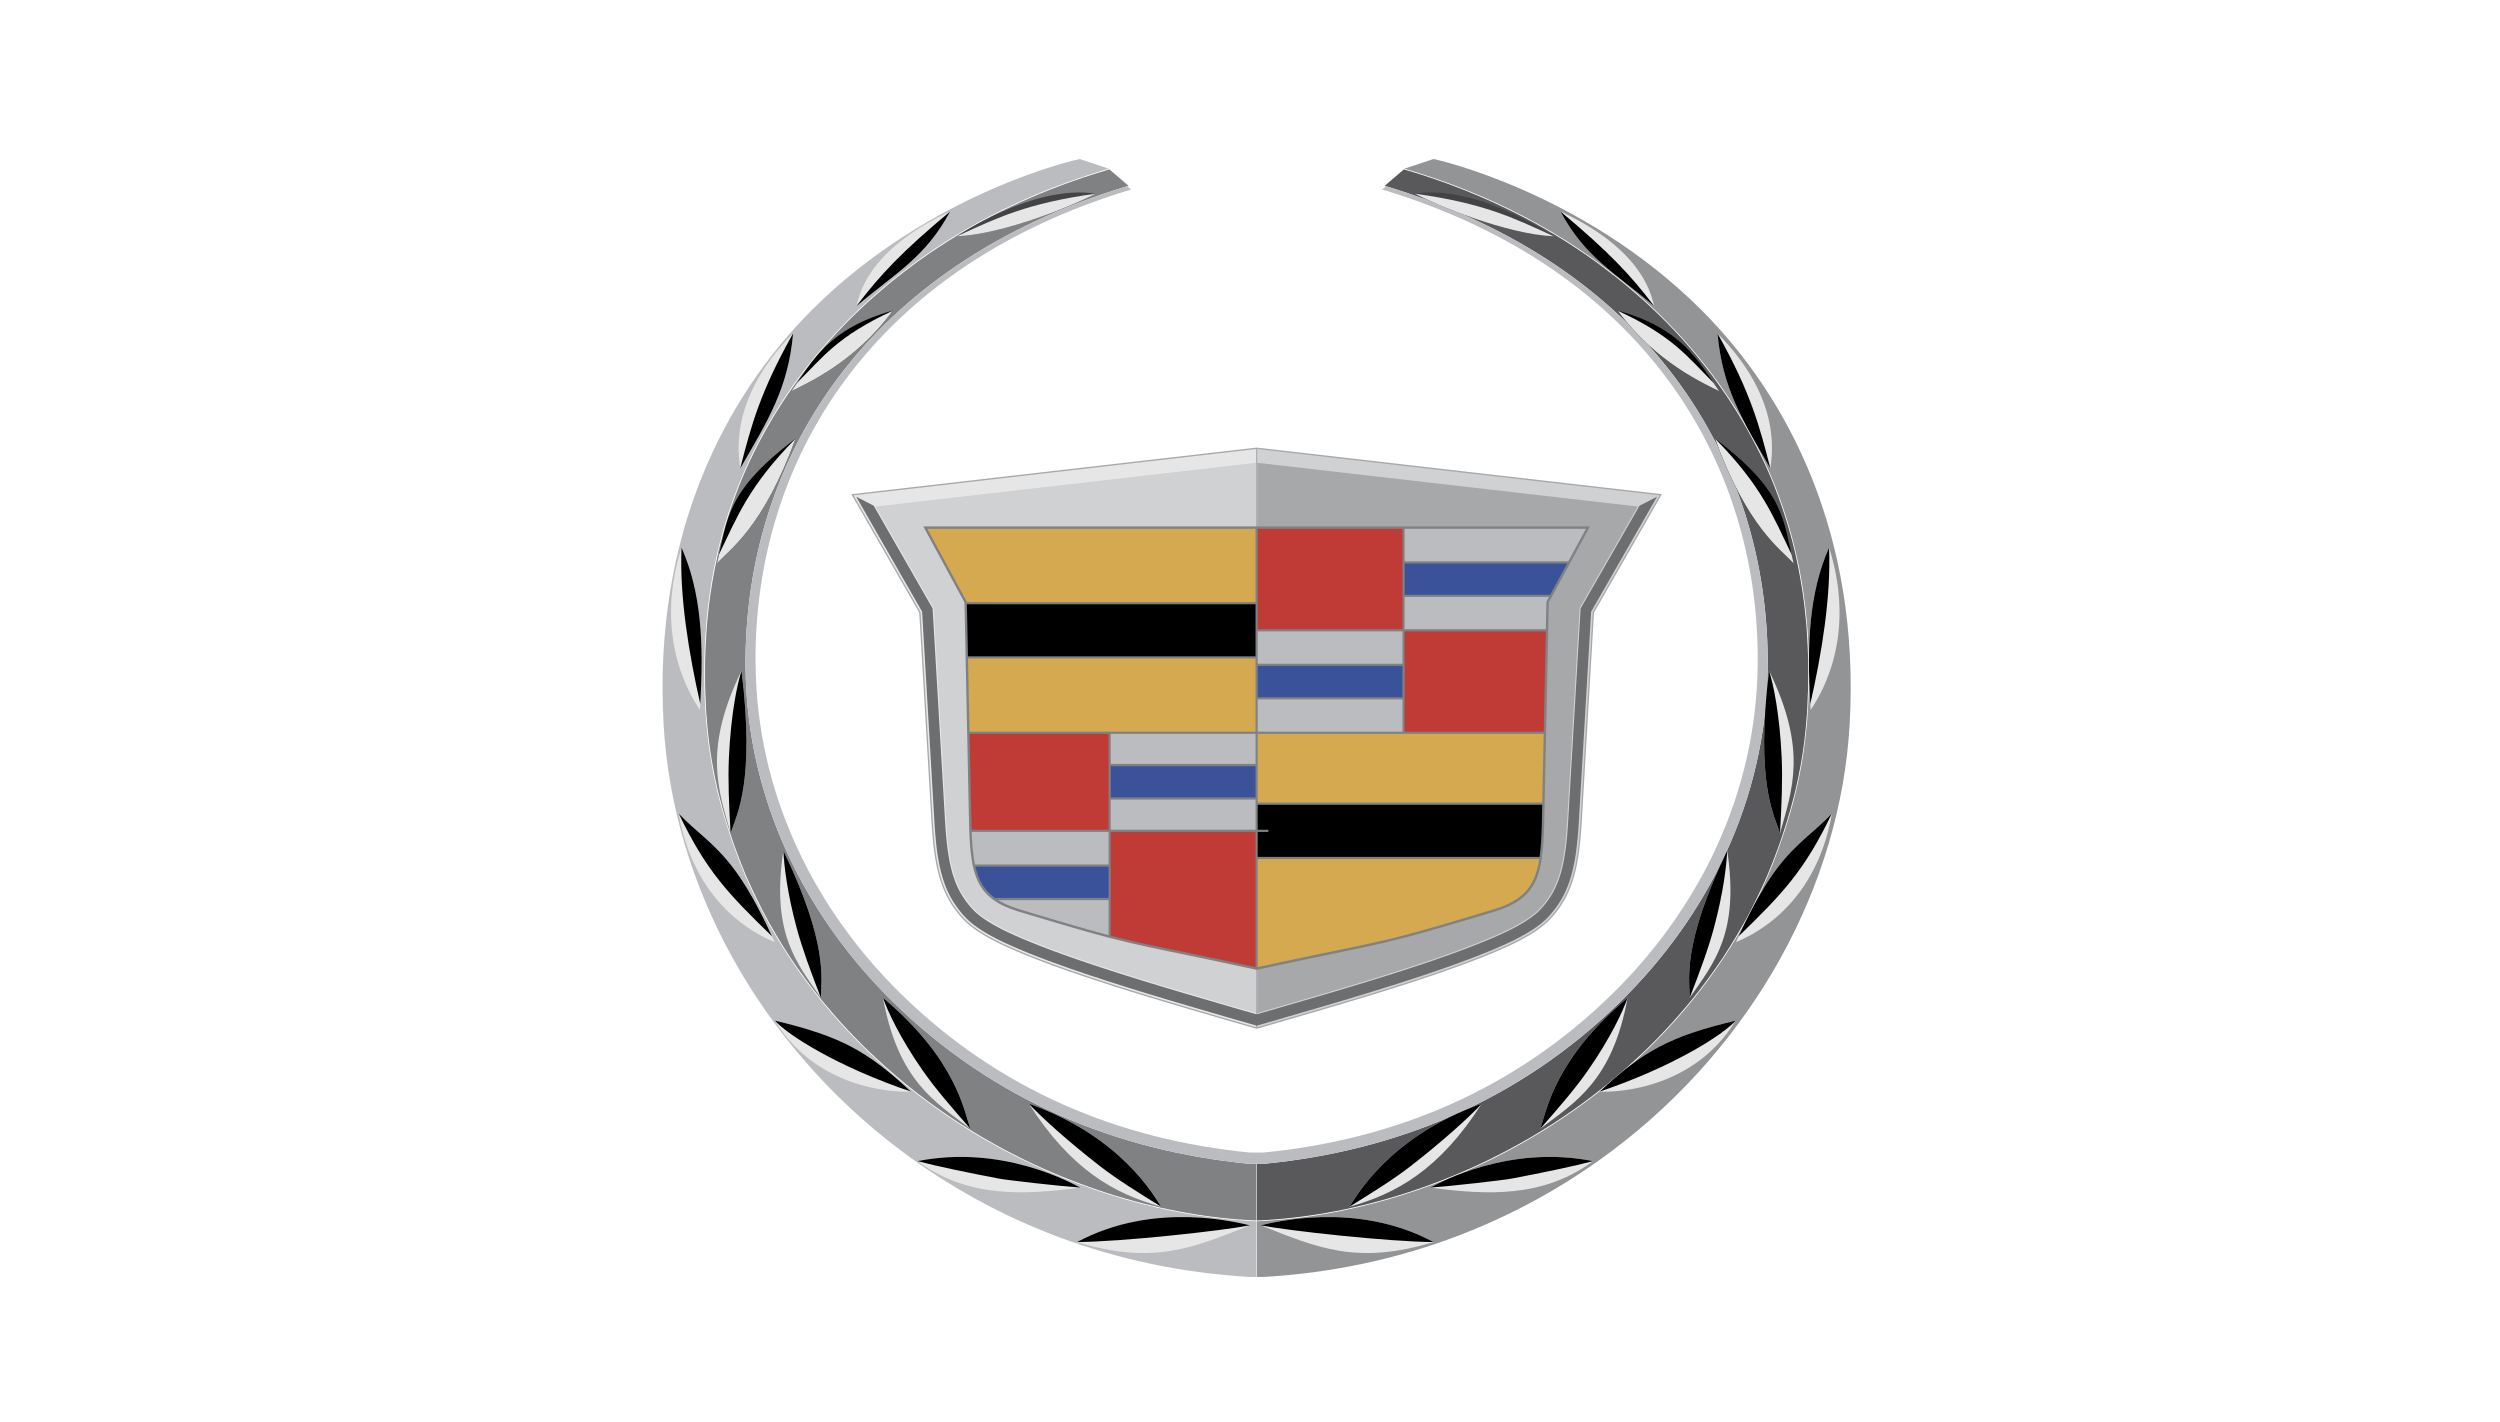
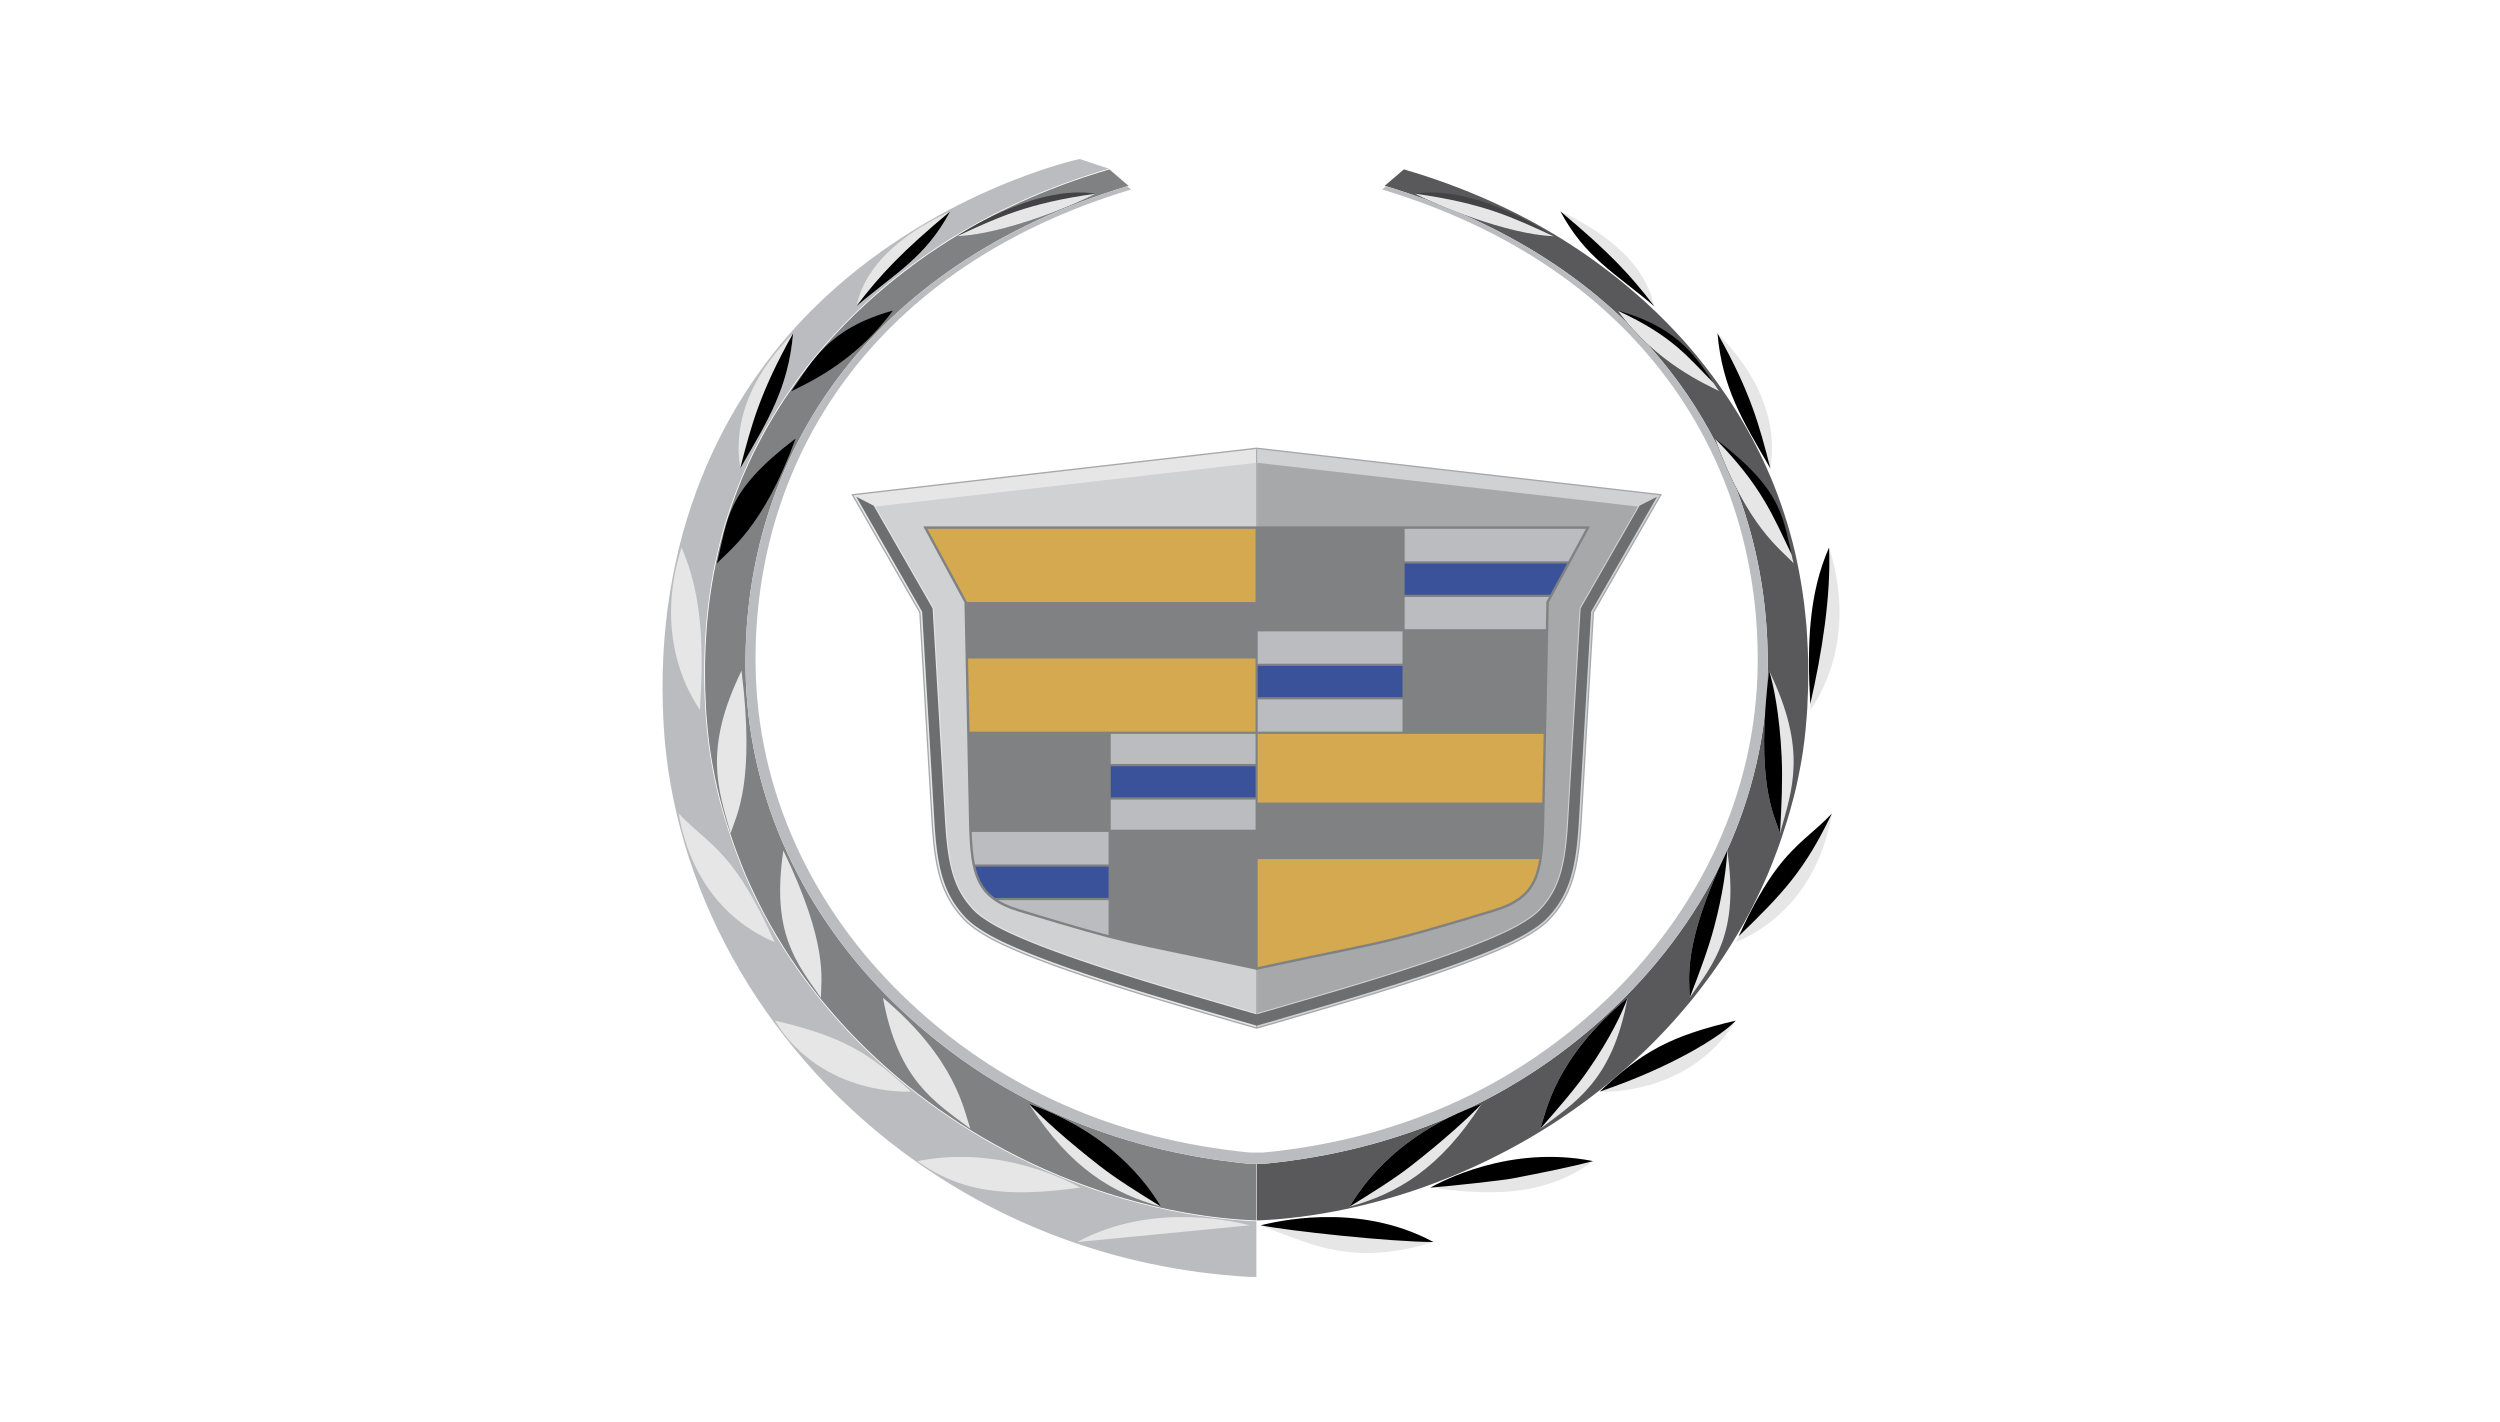
<svg xmlns="http://www.w3.org/2000/svg" width="283" height="161" viewBox="0 0 283 161" fill="none">
  <path fill-rule="evenodd" clip-rule="evenodd" d="M142.276 131.749H143.025C158.137 130.291 172.002 124.549 183.294 113.531C193.256 103.811 199.969 90.594 200.105 75.554C200.317 52.007 186.509 29.969 156.744 21.035L158.92 19.172L159.246 19.271L160.1 19.529L160.995 19.81L161.915 20.113L162.864 20.437L163.838 20.785L164.828 21.159L165.86 21.558L166.903 21.984L167.971 22.438L169.058 22.921L170.154 23.434L171.28 23.978L172.404 24.553L173.558 25.163L174.707 25.805L175.858 26.483L177.026 27.196L178.192 27.947L179.371 28.735L180.549 29.564L181.711 30.432L182.133 30.754L182.553 31.082L182.987 31.414L183.404 31.752L183.826 32.095L184.247 32.442L184.657 32.796L185.073 33.154L185.494 33.519L185.916 33.888L186.332 34.265L186.742 34.646L187.149 35.033L187.57 35.426L187.974 35.826L188.383 36.231L188.791 36.643L189.193 37.06L189.603 37.485L189.997 37.915L190.402 38.352L190.794 38.795L191.189 39.245L191.58 39.7L191.971 40.164L192.349 40.634L192.73 41.111L193.111 41.595L193.488 42.086L193.869 42.584L194.234 43.088L194.6 43.6L195.154 44.4L195.709 45.213L196.241 46.041L196.769 46.883L197.284 47.741L197.783 48.612L198.272 49.499L198.746 50.401L199.208 51.32L199.656 52.255L200.086 53.206L200.506 54.173L200.901 55.158L201.28 56.16L201.647 57.178L201.995 58.214L202.326 59.269L202.636 60.341L202.932 61.433L203.203 62.544L203.445 63.673L203.676 64.822L203.882 65.989L204.071 67.176L204.235 68.383L204.368 69.612L204.492 70.861L204.571 72.13L204.638 73.42L204.683 74.732L204.694 76.065L204.683 77.42L204.668 78.115L204.638 78.799L204.612 79.472L204.586 80.133L204.545 80.785L204.492 81.427L204.438 82.061L204.383 82.684L204.316 83.301L204.248 83.909L204.164 84.51L204.086 85.103L203.991 85.691L203.893 86.272L203.788 86.848L203.676 87.418L203.57 87.986L203.445 88.55L203.328 89.109L203.19 89.665L203.057 90.218L202.906 90.768L202.758 91.319L202.608 91.866L202.443 92.413L202.284 92.961L202.108 93.508L201.93 94.055L201.753 94.604L201.568 95.155L201.376 95.707L201.173 96.262L200.631 97.688L200.059 99.094L199.437 100.482L198.785 101.85L198.108 103.2L197.39 104.529L196.63 105.838L195.847 107.126L195.035 108.394L194.18 109.64L193.297 110.865L192.393 112.067L191.457 113.247L190.482 114.404L189.494 115.538L188.473 116.649L187.431 117.735L186.363 118.798L185.264 119.835L184.15 120.846L183.016 121.833L181.863 122.794L180.685 123.727L179.492 124.635L178.274 125.517L177.039 126.37L175.795 127.195L174.523 127.992L173.247 128.761L171.946 129.501L170.642 130.212L169.316 130.893L168.315 131.392L167.302 131.871L166.281 132.333L165.265 132.775L164.251 133.2L163.222 133.607L162.202 133.995L161.186 134.366L160.171 134.719L159.158 135.055L158.141 135.373L157.122 135.672L156.12 135.955L155.118 136.22L154.116 136.469L153.129 136.699L152.138 136.913L151.151 137.11L150.175 137.29L149.199 137.453L148.237 137.6L147.289 137.729L146.34 137.842L145.401 137.945L144.463 138.027L143.555 138.091L142.644 138.139L142.276 138.154V131.749Z" fill="#59595B" />
  <path fill-rule="evenodd" clip-rule="evenodd" d="M125.58 19.172L127.755 21.035C97.991 29.969 84.182 52.007 84.394 75.554C84.529 90.594 91.243 103.811 101.205 113.531C112.496 124.549 126.361 130.291 141.474 131.749H142.223V138.153L141.855 138.138L140.944 138.09L140.036 138.026L139.098 137.944L138.164 137.848L137.216 137.734L136.268 137.606L135.305 137.458L134.33 137.295L133.354 137.115L132.367 136.919L131.376 136.705L130.388 136.474L129.386 136.225L128.384 135.96L127.382 135.677L126.363 135.378L125.347 135.06L124.332 134.724L123.318 134.371L122.302 134L121.282 133.612L120.253 133.205L119.239 132.78L118.223 132.338L117.202 131.876L116.188 131.397L115.187 130.898L113.86 130.218L112.557 129.507L111.258 128.767L109.982 127.998L108.709 127.201L107.465 126.375L106.229 125.523L105.012 124.64L103.818 123.733L102.64 122.799L101.487 121.838L100.352 120.851L99.239 119.84L98.139 118.803L97.071 117.741L96.029 116.654L95.009 115.544L94.021 114.409L93.046 113.253L92.112 112.072L91.207 110.87L90.323 109.645L89.469 108.399L88.657 107.132L87.873 105.843L87.114 104.534L86.396 103.205L85.718 101.856L85.067 100.487L84.444 99.1L83.873 97.693L83.331 96.267L83.128 95.713L82.936 95.16L82.751 94.608L82.573 94.058L82.395 93.511L82.219 92.964L82.06 92.416L81.894 91.869L81.745 91.322L81.598 90.772L81.447 90.221L81.314 89.666L81.176 89.11L81.059 88.551L80.933 87.987L80.828 87.419L80.716 86.85L80.611 86.273L80.513 85.692L80.419 85.104L80.341 84.511L80.257 83.91L80.189 83.302L80.122 82.685L80.065 82.062L80.012 81.428L79.958 80.786L79.917 80.134L79.891 79.473L79.865 78.8L79.835 78.117L79.82 77.421L79.808 76.066L79.82 74.733L79.865 73.421L79.932 72.131L80.013 70.862L80.136 69.613L80.269 68.384L80.433 67.177L80.621 65.99L80.828 64.823L81.059 63.674L81.301 62.545L81.572 61.434L81.869 60.343L82.178 59.27L82.509 58.215L82.857 57.179L83.224 56.16L83.602 55.159L83.997 54.174L84.418 53.207L84.848 52.256L85.296 51.321L85.757 50.402L86.231 49.501L86.72 48.614L87.218 47.743L87.734 46.885L88.262 46.043L88.794 45.215L89.348 44.402L89.902 43.603L90.268 43.09L90.632 42.586L91.013 42.088L91.39 41.597L91.771 41.113L92.152 40.636L92.53 40.166L92.922 39.702L93.314 39.247L93.709 38.797L94.102 38.354L94.505 37.917L94.9 37.487L95.309 37.062L95.711 36.645L96.121 36.233L96.528 35.828L96.932 35.429L97.353 35.035L97.759 34.648L98.169 34.267L98.586 33.89L99.008 33.521L99.429 33.156L99.845 32.798L100.254 32.444L100.675 32.097L101.097 31.754L101.513 31.416L101.947 31.084L102.368 30.756L102.79 30.434L103.951 29.566L105.13 28.737L106.309 27.949L107.475 27.198L108.643 26.484L109.794 25.806L110.943 25.164L112.097 24.554L113.221 23.979L114.347 23.435L115.443 22.922L116.53 22.439L117.598 21.985L118.642 21.559L119.674 21.16L120.664 20.786L121.638 20.438L122.586 20.114L123.507 19.811L124.402 19.53L125.256 19.272L125.58 19.172Z" fill="#808183" />
-   <path fill-rule="evenodd" clip-rule="evenodd" d="M142.276 138.244H142.322C150.514 137.928 160.135 135.613 169.354 130.981C183.524 123.862 195.704 111.621 201.248 96.299C203.402 90.354 204.635 84.911 204.774 77.424C205.056 62.828 200.679 52.014 194.677 43.547C190.76 38.036 186.263 33.77 181.765 30.359C173.432 24.032 164.881 20.834 159.002 19.103L159.034 19.076L162.28 18C162.313 17.989 179.136 21.634 192.615 35.111C202.451 44.947 210.576 60.567 209.383 81.955C208.366 100.195 198.533 118.184 182.573 130.204C171.888 138.251 158.488 143.662 143.031 144.551H142.277L142.276 138.244Z" fill="#929496" />
  <path fill-rule="evenodd" clip-rule="evenodd" d="M122.219 18L125.465 19.075L125.497 19.102C119.619 20.832 111.068 24.032 102.734 30.358C98.237 33.769 93.739 38.035 89.822 43.546C83.821 52.013 79.445 62.827 79.727 77.422C79.865 84.91 81.098 90.353 83.252 96.298C88.796 111.62 100.974 123.864 115.146 130.98C124.366 135.615 133.986 137.927 142.178 138.242H142.224V144.55H141.471C126.013 143.662 112.613 138.25 101.928 130.203C85.967 118.184 76.134 100.195 75.116 81.955C73.924 60.567 82.049 44.946 91.884 35.111C105.364 21.634 122.186 17.989 122.219 18Z" fill="#BBBCBF" />
  <path fill-rule="evenodd" clip-rule="evenodd" d="M144.916 115.696L145.482 115.529L146.082 115.352L146.719 115.167L147.394 114.97L148.101 114.764L148.839 114.549L149.606 114.324L150.398 114.09L151.214 113.85L152.051 113.601L152.907 113.344L153.777 113.082L154.662 112.814L155.559 112.54L156.464 112.259L157.375 111.974L158.289 111.685L159.207 111.391L160.122 111.094L161.035 110.792L161.942 110.488L162.841 110.181L163.729 109.872L164.605 109.56L165.465 109.248L166.308 108.933L167.133 108.62L167.936 108.303L168.713 107.988L169.464 107.672L170.189 107.355L170.88 107.04L171.251 106.865L171.611 106.688L171.959 106.51L172.296 106.331L172.623 106.151L172.939 105.97L173.241 105.789L173.534 105.607L173.813 105.424L174.081 105.241L174.337 105.056L174.581 104.87L174.813 104.683L175.034 104.492L175.242 104.298L175.433 104.106L175.662 103.855L175.881 103.605L176.089 103.351L176.29 103.093L176.484 102.829L176.67 102.56L176.848 102.285L177.018 102.003L177.179 101.716L177.333 101.423L177.479 101.124L177.616 100.818L177.746 100.507L177.868 100.188L177.981 99.865L178.09 99.534L178.19 99.195L178.282 98.851L178.369 98.5L178.451 98.139L178.525 97.771L178.594 97.394L178.659 97.008L178.72 96.613L178.774 96.207L178.825 95.792L178.871 95.366L178.915 94.928L178.954 94.479L178.99 94.016L179.023 93.542L179.054 93.056L180.443 69.343L188.128 55.942L142.25 50.666L96.372 55.942L104.057 69.343L105.445 93.056L105.475 93.542L105.509 94.016L105.545 94.479L105.585 94.928L105.627 95.366L105.674 95.792L105.725 96.207L105.78 96.613L105.84 97.008L105.904 97.394L105.974 97.771L106.049 98.14L106.131 98.501L106.217 98.851L106.31 99.195L106.41 99.534L106.518 99.866L106.632 100.189L106.754 100.507L106.883 100.818L107.021 101.124L107.166 101.423L107.32 101.716L107.481 102.003L107.651 102.285L107.83 102.561L108.015 102.829L108.209 103.094L108.411 103.351L108.62 103.605L108.838 103.855L109.068 104.106L109.258 104.298L109.467 104.492L109.687 104.683L109.919 104.87L110.163 105.056L110.419 105.241L110.687 105.424L110.967 105.607L111.259 105.789L111.561 105.97L111.877 106.151L112.204 106.331L112.541 106.51L112.89 106.688L113.25 106.865L113.62 107.04L114.311 107.355L115.035 107.672L115.787 107.988L116.564 108.303L117.366 108.62L118.191 108.933L119.034 109.248L119.895 109.56L120.771 109.872L121.659 110.181L122.558 110.488L123.464 110.792L124.377 111.094L125.294 111.391L126.21 111.685L127.124 111.974L128.036 112.259L128.941 112.54L129.837 112.814L130.722 113.082L131.594 113.344L132.448 113.601L133.286 113.85L134.101 114.09L134.893 114.324L135.661 114.549L136.399 114.764L137.106 114.97L137.781 115.167L138.418 115.352L139.018 115.529L139.584 115.696L142.25 116.462L144.916 115.696Z" fill="#A6A8AA" />
  <path fill-rule="evenodd" clip-rule="evenodd" d="M127.607 21.081L128.039 21.453C98.858 30.25 85.319 51.95 85.529 75.135C85.662 89.945 92.243 102.959 102.01 112.531C113.08 123.379 126.674 129.031 141.49 130.468H143.01C157.826 129.032 171.419 123.379 182.49 112.531C192.257 102.959 198.839 89.945 198.972 75.135C199.18 51.95 185.641 30.25 156.46 21.453L156.893 21.081C186.553 30.044 200.318 52.047 200.105 75.554C199.969 90.594 193.256 103.812 183.294 113.532C172.003 124.549 158.137 130.291 143.025 131.749H141.474C126.361 130.291 112.497 124.549 101.205 113.532C91.243 103.812 84.53 90.594 84.395 75.554C84.183 52.047 97.947 30.044 127.607 21.081Z" fill="#BBBCBF" />
  <path fill-rule="evenodd" clip-rule="evenodd" d="M87.716 115.534C95.231 117.313 98.237 119.015 103.113 123.569C103.13 123.587 93.012 124.182 87.716 115.534ZM87.688 106.655C86.632 106.151 78.769 103.21 76.821 92.084C78.803 94.198 80.776 95.314 83.046 98.311C84.453 100.169 85.977 102.84 87.688 106.655ZM79.233 80.371C78.628 79.388 73.773 72.678 77.147 61.976C79.498 67.31 79.679 73.285 79.233 80.371ZM83.791 53.035C83.725 52.002 82.132 45.45 89.777 37.74C89.227 44 86.914 47.604 83.791 53.035ZM96.919 34.685C97.258 33.798 97.772 28.511 107.565 23.921C104.733 29.198 101.392 30.868 96.919 34.685Z" fill="#E6E6E7" />
  <path fill-rule="evenodd" clip-rule="evenodd" d="M108.324 26.747C108.311 26.747 116.963 20.817 124.019 21.924C121.755 23.154 113.665 26.529 108.324 26.747Z" fill="#434244" />
  <path fill-rule="evenodd" clip-rule="evenodd" d="M81.143 63.805C82.61 62.176 86.378 59.76 90.066 49.639C82.028 55.741 82.429 58.74 81.143 63.805ZM89.573 44.296C91.108 43.497 96.74 41.104 101.074 35.158C93.755 37.198 92.014 40.812 89.573 44.296Z" fill="black" />
-   <path fill-rule="evenodd" clip-rule="evenodd" d="M82.702 94.326C83.417 92.184 85.488 88.515 83.942 75.922C79.568 84.902 81.32 89.36 82.702 94.326ZM92.923 112.948C92.955 110.817 93.789 106.889 88.675 96.282C87.272 105.668 90.193 109.022 92.923 112.948ZM109.845 127.777C109.118 125.72 108.264 119.942 99.954 112.952C101.671 122.372 105.896 124.773 109.845 127.777ZM131.442 136.598C130.722 135.529 127.024 128.686 116.467 124.935C121.228 132.396 126.136 135.145 131.442 136.598ZM122.298 134.441C121.207 133.862 113.405 129.547 103.861 131.438C109.55 135.609 115.73 135.292 122.298 134.441ZM141.495 138.703C140.241 138.436 130.724 135.868 121.922 140.602C130.585 143.216 135.02 141.274 141.495 138.703Z" fill="#E6E6E7" />
-   <path fill-rule="evenodd" clip-rule="evenodd" d="M141.495 138.703C140.241 138.436 130.728 135.869 121.927 140.599C126.975 140.574 138.351 139.324 141.482 138.709C141.486 138.707 141.491 138.705 141.495 138.703ZM122.297 134.44C121.204 133.859 113.403 129.546 103.86 131.438L103.864 131.44C106.137 132.041 109.662 132.764 113.041 133.411C114.043 133.602 119.814 134.254 122.297 134.44ZM87.716 115.534C95.23 117.313 98.236 119.015 103.11 123.567C94.792 120.752 89.184 117.17 87.716 115.534ZM76.83 92.093C78.809 94.2 80.778 95.317 83.044 98.309C84.368 100.057 85.796 102.523 87.383 105.983C82.394 101.135 79.955 98.603 76.83 92.093ZM92.922 112.944C92.956 110.813 93.785 106.884 88.677 96.288C88.754 98.048 89.137 101.132 90.167 104.984C90.812 107.386 91.757 109.937 92.922 112.944ZM82.702 94.324C83.417 92.181 85.486 88.512 83.942 75.93C83.468 77.348 82.741 80.822 82.515 85.698C82.396 88.233 82.515 91.024 82.702 94.324ZM109.844 127.776C109.118 125.719 108.264 119.942 99.955 112.952C100.463 114.421 101.872 117.481 104.43 121.153C105.865 123.214 107.68 125.312 109.844 127.776C109.843 127.776 109.843 127.776 109.844 127.776ZM77.148 61.98C79.422 67.141 79.664 72.902 79.273 79.69C77.981 74.009 76.912 67.521 77.148 61.98Z" fill="black" />
-   <path fill-rule="evenodd" clip-rule="evenodd" d="M81.143 63.805C82.61 62.176 86.377 59.76 90.065 49.642C84.745 55.032 83.485 58.453 81.397 62.743C81.318 63.088 81.235 63.44 81.143 63.805ZM89.573 44.296C91.107 43.498 96.731 41.108 101.063 35.174C94.799 38.063 93.144 40.428 90.236 43.328C90.017 43.652 89.799 43.974 89.573 44.296Z" fill="#E6E6E7" />
+   <path fill-rule="evenodd" clip-rule="evenodd" d="M82.702 94.326C83.417 92.184 85.488 88.515 83.942 75.922C79.568 84.902 81.32 89.36 82.702 94.326ZM92.923 112.948C92.955 110.817 93.789 106.889 88.675 96.282C87.272 105.668 90.193 109.022 92.923 112.948ZM109.845 127.777C109.118 125.72 108.264 119.942 99.954 112.952C101.671 122.372 105.896 124.773 109.845 127.777ZM131.442 136.598C130.722 135.529 127.024 128.686 116.467 124.935C121.228 132.396 126.136 135.145 131.442 136.598ZM122.298 134.441C121.207 133.862 113.405 129.547 103.861 131.438C109.55 135.609 115.73 135.292 122.298 134.441ZM141.495 138.703C140.241 138.436 130.724 135.868 121.922 140.602Z" fill="#E6E6E7" />
  <path fill-rule="evenodd" clip-rule="evenodd" d="M131.442 136.598C130.722 135.529 127.024 128.686 116.467 124.934L116.478 124.952C117.858 126.449 120.948 129.243 124.57 132.047C126.495 133.536 128.799 134.963 131.434 136.596L131.442 136.598ZM83.791 53.035V53.024C85.049 48.127 86.029 44.421 89.774 37.745L89.778 37.741C89.227 44 86.914 47.603 83.791 53.035ZM96.919 34.685C99.664 31.072 102.124 28.469 107.56 23.932C104.729 29.2 101.389 30.87 96.919 34.685Z" fill="black" />
  <path fill-rule="evenodd" clip-rule="evenodd" d="M108.324 26.747L108.328 26.744C113 24.599 116.25 23.017 124.014 21.925C121.748 23.157 113.663 26.529 108.324 26.747ZM196.482 115.534C188.967 117.313 185.961 119.015 181.084 123.569C181.067 123.587 191.186 124.183 196.482 115.534ZM196.511 106.655C197.567 106.151 205.43 103.21 207.378 92.084C205.396 94.198 203.423 95.314 201.152 98.31C199.745 100.169 198.222 102.84 196.511 106.655ZM204.966 80.37C205.57 79.388 210.425 72.678 207.052 61.976C204.701 67.31 204.52 73.285 204.966 80.37ZM200.407 53.035C200.473 52.002 202.067 45.45 194.421 37.74C194.972 44 197.284 47.604 200.407 53.035ZM187.28 34.685C186.941 33.797 186.427 28.511 176.633 23.921C179.466 29.198 182.806 30.868 187.28 34.685Z" fill="#E6E6E7" />
  <path fill-rule="evenodd" clip-rule="evenodd" d="M175.875 26.747C175.889 26.747 167.237 20.817 160.181 21.924C162.443 23.154 170.534 26.529 175.875 26.747Z" fill="#434244" />
  <path fill-rule="evenodd" clip-rule="evenodd" d="M203.056 63.805C201.588 62.176 197.821 59.76 194.132 49.639C202.17 55.741 201.769 58.74 203.056 63.805ZM194.625 44.296C193.091 43.497 187.458 41.104 183.123 35.158C190.444 37.198 192.184 40.812 194.625 44.296Z" fill="black" />
  <path fill-rule="evenodd" clip-rule="evenodd" d="M201.497 94.326C200.782 92.184 198.711 88.515 200.257 75.922C204.631 84.902 202.879 89.36 201.497 94.326ZM191.275 112.948C191.245 110.817 190.409 106.889 195.523 96.282C196.926 105.668 194.005 109.022 191.275 112.948ZM174.355 127.777C175.08 125.72 175.934 119.942 184.244 112.952C182.528 122.372 178.302 124.773 174.355 127.777ZM152.758 136.598C153.477 135.529 157.174 128.686 167.732 124.935C162.97 132.396 158.061 135.145 152.758 136.598ZM161.901 134.441C162.992 133.862 170.794 129.547 180.339 131.438C174.649 135.609 168.47 135.292 161.901 134.441ZM142.704 138.703C143.958 138.436 153.475 135.868 162.277 140.602C153.613 143.216 149.179 141.274 142.704 138.703Z" fill="#E6E6E7" />
  <path fill-rule="evenodd" clip-rule="evenodd" d="M142.704 138.703C143.957 138.436 153.471 135.869 162.272 140.599C157.224 140.574 145.848 139.324 142.716 138.709L142.704 138.703ZM161.902 134.44C162.995 133.859 170.796 129.546 180.339 131.438L180.335 131.44C178.061 132.041 174.537 132.764 171.158 133.411C170.156 133.602 164.385 134.254 161.902 134.44ZM196.483 115.534C188.969 117.313 185.963 119.015 181.088 123.567C189.406 120.752 195.014 117.17 196.483 115.534ZM207.368 92.093C205.39 94.2 203.42 95.317 201.152 98.309C199.829 100.057 198.402 102.523 196.815 105.983C201.805 101.135 204.244 98.603 207.368 92.093ZM191.275 112.944C191.243 110.813 190.412 106.884 195.519 96.288C195.444 98.048 195.061 101.132 194.03 104.984C193.387 107.386 192.441 109.937 191.275 112.944ZM201.496 94.324C200.781 92.181 198.713 88.512 200.256 75.93C200.73 77.348 201.457 80.822 201.684 85.698C201.802 88.233 201.684 91.024 201.496 94.324ZM174.355 127.776C175.08 125.719 175.934 119.942 184.244 112.952C183.736 114.421 182.325 117.481 179.769 121.153C178.334 123.214 176.518 125.312 174.355 127.776ZM207.05 61.98C204.776 67.141 204.535 72.902 204.926 79.69C206.217 74.009 207.286 67.521 207.05 61.98Z" fill="black" />
  <path fill-rule="evenodd" clip-rule="evenodd" d="M203.056 63.805C201.588 62.176 197.822 59.76 194.134 49.642C199.453 55.032 200.714 58.453 202.801 62.743C202.88 63.088 202.963 63.44 203.056 63.805ZM194.625 44.296C193.092 43.498 187.467 41.108 183.135 35.174C189.399 38.063 191.054 40.428 193.961 43.328C194.18 43.652 194.4 43.974 194.625 44.296Z" fill="#E6E6E7" />
  <path fill-rule="evenodd" clip-rule="evenodd" d="M152.758 136.598C153.477 135.529 157.174 128.686 167.732 124.934L167.72 124.952C166.34 126.449 163.25 129.243 159.628 132.047C157.703 133.536 155.398 134.963 152.764 136.596L152.758 136.598ZM200.407 53.035L200.408 53.024C199.15 48.127 198.17 44.421 194.424 37.745L194.421 37.741C194.972 44 197.284 47.603 200.407 53.035ZM187.28 34.685L187.279 34.684C184.534 31.071 182.073 28.469 176.639 23.932C179.47 29.2 182.81 30.87 187.28 34.685Z" fill="black" />
  <path fill-rule="evenodd" clip-rule="evenodd" d="M175.875 26.747L175.871 26.744C171.199 24.599 167.948 23.017 160.185 21.925C162.45 23.157 170.536 26.529 175.875 26.747ZM142.189 50.829L96.619 56.069L104.206 69.297L105.595 93.046L105.626 93.532L105.659 94.004L105.695 94.466L105.735 94.915L105.778 95.35L105.824 95.775L105.874 96.188L105.929 96.592L105.989 96.984L106.052 97.367L106.122 97.74L106.196 98.106L106.277 98.464L106.362 98.812L106.455 99.152L106.554 99.487L106.66 99.816L106.773 100.135L106.894 100.448L107.021 100.756L107.156 101.057L107.3 101.352L107.452 101.642L107.611 101.922L107.779 102.202L107.955 102.473L108.138 102.738L108.328 102.999L108.528 103.253L108.734 103.505L108.95 103.75L109.176 103.998L109.362 104.187L109.566 104.376L109.783 104.564L110.011 104.748L110.251 104.932L110.504 105.114L110.769 105.295L111.046 105.475L111.336 105.657L111.636 105.836L111.95 106.016L112.274 106.194L112.61 106.373L112.956 106.55L113.314 106.726L113.682 106.899L114.372 107.214L115.093 107.529L115.845 107.844L116.619 108.159L117.421 108.475L118.242 108.788L119.085 109.103L119.945 109.415L120.82 109.726L121.707 110.034L122.605 110.341L123.511 110.646L124.423 110.947L125.338 111.244L126.255 111.538L127.169 111.827L128.08 112.112L128.984 112.392L129.88 112.667L130.765 112.934L131.635 113.197L132.491 113.452L133.327 113.701L134.142 113.941L134.935 114.176L135.702 114.4L136.44 114.615L137.148 114.822L137.821 115.019L138.46 115.204L139.06 115.381L139.625 115.547L142.189 116.284V50.829Z" fill="#E6E6E7" />
  <path fill-rule="evenodd" clip-rule="evenodd" d="M144.875 115.547L145.44 115.381L146.04 115.204L146.678 115.019L147.352 114.822L148.059 114.615L148.797 114.4L149.565 114.176L150.357 113.941L151.172 113.701L152.008 113.452L152.864 113.197L153.734 112.934L154.619 112.667L155.515 112.392L156.419 112.112L157.33 111.827L158.244 111.538L159.161 111.244L160.076 110.947L160.988 110.646L161.894 110.341L162.793 110.034L163.68 109.726L164.555 109.415L165.415 109.103L166.257 108.788L167.079 108.475L167.881 108.159L168.657 107.844L169.407 107.529L170.128 107.214L170.819 106.899L171.186 106.726L171.544 106.549L171.891 106.373L172.226 106.194L172.55 106.016L172.864 105.836L173.165 105.657L173.454 105.476L173.731 105.295L173.996 105.114L174.249 104.932L174.489 104.748L174.718 104.564L174.934 104.376L175.138 104.187L175.324 103.998L175.552 103.75L175.765 103.505L175.973 103.254L176.172 102.998L176.362 102.738L176.546 102.473L176.721 102.201L176.889 101.922L177.048 101.642L177.2 101.352L177.344 101.057L177.479 100.756L177.607 100.448L177.727 100.134L177.839 99.815L177.945 99.487L178.045 99.152L178.138 98.812L178.223 98.463L178.303 98.105L178.377 97.74L178.447 97.367L178.51 96.984L178.57 96.592L178.625 96.188L178.675 95.775L178.722 95.35L178.765 94.914L178.804 94.466L178.84 94.004L178.873 93.532L178.903 93.046L180.294 69.297L187.88 56.069L142.31 50.829V116.284L144.875 115.547ZM142.189 52.386L99.098 57.341L105.69 68.832L107.101 92.949C107.403 98.109 108.122 100.648 110.255 102.916C110.976 103.683 112.417 104.61 114.305 105.489C121.246 108.724 134.268 112.349 140.036 114.058L142.189 114.676V52.386Z" fill="#D0D1D3" />
  <path fill-rule="evenodd" clip-rule="evenodd" d="M144.463 114.059C150.231 112.351 163.251 108.726 170.196 105.49C172.083 104.611 173.523 103.684 174.245 102.917C176.378 100.649 177.097 98.111 177.399 92.95L178.81 68.833L185.401 57.342L142.31 52.387V114.677L144.463 114.059Z" fill="#A6A8AA" />
  <path fill-rule="evenodd" clip-rule="evenodd" d="M142.249 109.787L140.099 109.325C127.041 106.529 128.538 107.191 115.319 103.196C110.4 101.71 109.865 98.977 109.698 93.422L109.176 68.194L104.512 59.586H179.987L175.323 68.194L174.801 93.422C174.635 98.977 174.1 101.709 169.181 103.196C155.962 107.191 157.459 106.529 144.401 109.325L142.249 109.787Z" fill="#808183" />
-   <path fill-rule="evenodd" clip-rule="evenodd" d="M174.578 91.103L174.53 93.415L174.494 94.419L174.443 95.358L174.372 96.232L174.281 97H142.371V94.174H143.58V93.929H142.371V91.103H174.578ZM109.574 74.3L109.453 68.402H142.129V74.3H109.574Z" fill="black" />
  <path fill-rule="evenodd" clip-rule="evenodd" d="M174.242 97.247L174.149 97.795L173.984 98.487L173.781 99.125L173.531 99.708L173.228 100.244L172.87 100.734L172.446 101.184L171.95 101.597L171.376 101.977L170.714 102.324L169.958 102.641L169.1 102.929L167.906 103.289L166.791 103.624L165.75 103.937L164.781 104.224L163.875 104.49L163.029 104.737L162.237 104.965L161.496 105.177L160.796 105.374L160.136 105.556L159.507 105.725L158.906 105.884L158.326 106.033L157.766 106.174L157.214 106.308L156.669 106.438L156.125 106.565L155.575 106.689L155.014 106.813L154.438 106.937L153.841 107.065L153.217 107.196L152.562 107.333L151.869 107.477L151.133 107.628L150.349 107.79L149.513 107.964L148.618 108.149L147.659 108.35L146.631 108.565L145.528 108.799L144.346 109.051L142.371 109.475V97.247H174.242ZM174.744 83.073L174.583 90.855H142.371V83.073H174.744ZM109.448 68.155L109.446 68.118L104.974 59.864H142.129V68.155H109.448ZM109.751 82.825L109.58 74.546H142.129V82.825H109.751Z" fill="#D4A950" />
  <path fill-rule="evenodd" clip-rule="evenodd" d="M142.371 78.923V75.385H158.765V78.923H142.371ZM177.399 63.789L175.482 67.328H159.005V63.789H177.399ZM142.129 86.73V90.269H125.735V86.73H142.129ZM112.624 101.646L112.549 101.597L112.054 101.185L111.63 100.735L111.272 100.244L110.969 99.708L110.719 99.125L110.515 98.487L110.426 98.109H125.494V101.646H112.624Z" fill="#3A529A" />
  <path fill-rule="evenodd" clip-rule="evenodd" d="M142.371 75.137V71.472H158.765V75.137H142.371ZM158.765 82.825H142.371V79.17H158.765V82.825ZM175.348 67.574L175.052 68.118L174.988 71.225H159.005V67.574H175.348ZM159.005 59.864H179.525L177.533 63.541H159.005V59.864ZM142.129 90.516V93.927H125.735V90.516H142.129ZM125.735 83.073H142.129V86.481H125.735V83.073ZM110.367 97.86L110.351 97.795L110.223 97.043L110.127 96.231L110.057 95.358L110.006 94.419L109.998 94.175H125.493V97.86H110.367ZM125.493 105.857L124.993 105.725L124.364 105.556L123.703 105.374L123.004 105.177L122.261 104.965L121.47 104.737L120.625 104.49L119.719 104.224L118.75 103.937L117.709 103.624L116.593 103.289L115.399 102.929L114.541 102.641L113.785 102.324L113.124 101.977L112.999 101.894H125.493V105.857Z" fill="#BBBCBF" />
-   <path fill-rule="evenodd" clip-rule="evenodd" d="M174.984 71.472L174.749 82.825H159.005V71.472H174.984ZM142.371 59.864H158.765V71.225H142.371V59.864ZM109.988 93.927L109.97 93.414L109.756 83.073H125.494V93.927H109.988ZM142.129 109.475L140.154 109.051L138.972 108.799L137.869 108.565L136.841 108.35L135.881 108.149L134.986 107.964L134.15 107.79L133.367 107.628L132.631 107.477L131.939 107.333L131.283 107.196L130.659 107.065L130.061 106.937L129.485 106.813L128.926 106.689L128.375 106.565L127.831 106.438L127.286 106.308L126.734 106.174L126.172 106.033L125.735 105.921V94.175H142.129V109.475Z" fill="#C03B35" />
  <path fill-rule="evenodd" clip-rule="evenodd" d="M144.826 115.368L145.39 115.202L145.99 115.025L146.628 114.84L147.302 114.643L148.01 114.437L148.749 114.222L149.515 113.997L150.307 113.763L151.122 113.522L151.958 113.275L152.813 113.018L153.683 112.756L154.568 112.489L155.464 112.214L156.367 111.934L157.277 111.649L158.191 111.36L159.107 111.067L160.021 110.769L160.933 110.469L161.837 110.165L162.734 109.858L163.621 109.55L164.495 109.239L165.353 108.928L166.194 108.615L167.016 108.301L167.815 107.987L168.589 107.672L169.337 107.358L170.056 107.043L170.744 106.73L171.11 106.558L171.465 106.382L171.808 106.207L172.142 106.03L172.463 105.853L172.775 105.674L173.072 105.497L173.358 105.318L173.632 105.139L173.893 104.961L174.144 104.781L174.379 104.601L174.604 104.42L174.815 104.236L175.013 104.052L175.194 103.868L175.418 103.625L175.629 103.382L175.834 103.136L176.028 102.884L176.216 102.629L176.397 102.368L176.569 102.1L176.734 101.827L176.891 101.551L177.038 101.267L177.179 100.977L177.313 100.681L177.439 100.378L177.558 100.068L177.667 99.754L177.773 99.432L177.871 99.1L177.962 98.764L178.047 98.42L178.126 98.066L178.199 97.704L178.269 97.334L178.331 96.954L178.391 96.564L178.445 96.163L178.496 95.752L178.542 95.331L178.585 94.896L178.623 94.451L178.659 93.991L178.692 93.519L178.723 93.034L180.116 69.242L187.58 56.228L185.597 57.245L178.928 68.871L177.518 92.957L177.488 93.435L177.457 93.897L177.42 94.345L177.383 94.778L177.342 95.2L177.298 95.607L177.249 96.001L177.198 96.383L177.141 96.753L177.081 97.114L177.016 97.462L176.948 97.8L176.873 98.128L176.796 98.446L176.712 98.755L176.623 99.056L176.529 99.347L176.428 99.632L176.322 99.91L176.21 100.178L176.092 100.441L175.968 100.697L175.837 100.947L175.699 101.192L175.553 101.432L175.401 101.668L175.242 101.898L175.076 102.126L174.902 102.348L174.72 102.569L174.529 102.787L174.331 103.003L174.184 103.152L174.02 103.305L173.842 103.461L173.647 103.617L173.436 103.778L173.213 103.939L172.973 104.102L172.721 104.268L172.455 104.433L172.177 104.6L171.883 104.768L171.58 104.935L171.263 105.102L170.935 105.27L170.597 105.436L170.247 105.602L169.575 105.909L168.873 106.216L168.137 106.524L167.377 106.833L166.589 107.143L165.778 107.453L164.947 107.763L164.097 108.071L163.23 108.379L162.351 108.685L161.46 108.989L160.56 109.291L159.655 109.591L158.745 109.886L157.834 110.177L156.924 110.465L156.017 110.749L155.117 111.028L154.224 111.302L153.343 111.569L152.473 111.83L151.622 112.086L150.788 112.334L149.974 112.574L149.183 112.807L148.418 113.03L147.68 113.245L146.974 113.452L146.299 113.649L145.659 113.836L145.058 114.012L144.496 114.178L142.25 114.823L140.004 114.178L139.441 114.012L138.841 113.836L138.201 113.649L137.527 113.452L136.82 113.245L136.082 113.03L135.316 112.807L134.526 112.574L133.713 112.334L132.877 112.086L132.026 111.83L131.156 111.569L130.275 111.302L129.382 111.028L128.483 110.749L127.575 110.465L126.667 110.177L125.756 109.886L124.846 109.591L123.939 109.291L123.04 108.989L122.149 108.685L121.27 108.379L120.403 108.071L119.553 107.763L118.722 107.453L117.91 107.143L117.124 106.833L116.362 106.524L115.628 106.216L114.925 105.909L114.255 105.602L113.905 105.437L113.565 105.27L113.237 105.102L112.92 104.935L112.617 104.768L112.323 104.6L112.045 104.433L111.779 104.268L111.527 104.102L111.288 103.939L111.064 103.778L110.854 103.617L110.66 103.461L110.481 103.305L110.316 103.152L110.169 103.003L109.971 102.787L109.781 102.569L109.599 102.348L109.424 102.126L109.258 101.898L109.099 101.668L108.948 101.433L108.802 101.192L108.663 100.947L108.533 100.697L108.408 100.441L108.289 100.178L108.177 99.909L108.072 99.633L107.972 99.348L107.876 99.056L107.788 98.755L107.703 98.446L107.626 98.129L107.552 97.8L107.483 97.462L107.418 97.114L107.359 96.753L107.301 96.383L107.25 96.002L107.201 95.606L107.158 95.2L107.116 94.778L107.078 94.345L107.043 93.897L107.011 93.435L106.98 92.957L105.571 68.871L98.905 57.246L96.92 56.228L104.384 69.242L105.776 93.034L105.807 93.519L105.839 93.991L105.875 94.451L105.915 94.897L105.958 95.331L106.003 95.752L106.054 96.163L106.108 96.564L106.168 96.954L106.231 97.334L106.3 97.704L106.373 98.067L106.453 98.421L106.537 98.764L106.629 99.1L106.727 99.432L106.832 99.755L106.943 100.069L107.061 100.378L107.186 100.681L107.32 100.977L107.461 101.267L107.61 101.551L107.766 101.827L107.931 102.101L108.104 102.369L108.285 102.629L108.472 102.884L108.668 103.136L108.871 103.382L109.083 103.625L109.306 103.868L109.486 104.052L109.685 104.236L109.897 104.42L110.12 104.601L110.358 104.781L110.607 104.961L110.868 105.139L111.142 105.318L111.428 105.497L111.725 105.674L112.037 105.853L112.358 106.03L112.692 106.207L113.035 106.382L113.391 106.558L113.758 106.73L114.444 107.043L115.162 107.358L115.912 107.672L116.685 107.987L117.485 108.301L118.305 108.615L119.146 108.928L120.005 109.239L120.878 109.55L121.765 109.858L122.662 110.165L123.566 110.469L124.479 110.769L125.393 111.067L126.309 111.36L127.222 111.649L128.132 111.934L129.036 112.214L129.931 112.489L130.816 112.756L131.686 113.018L132.542 113.275L133.377 113.522L134.193 113.763L134.984 113.997L135.752 114.222L136.489 114.437L137.197 114.643L137.872 114.84L138.509 115.025L139.109 115.202L139.674 115.368L142.25 116.108L144.826 115.368Z" fill="#6D6E70" />
</svg>